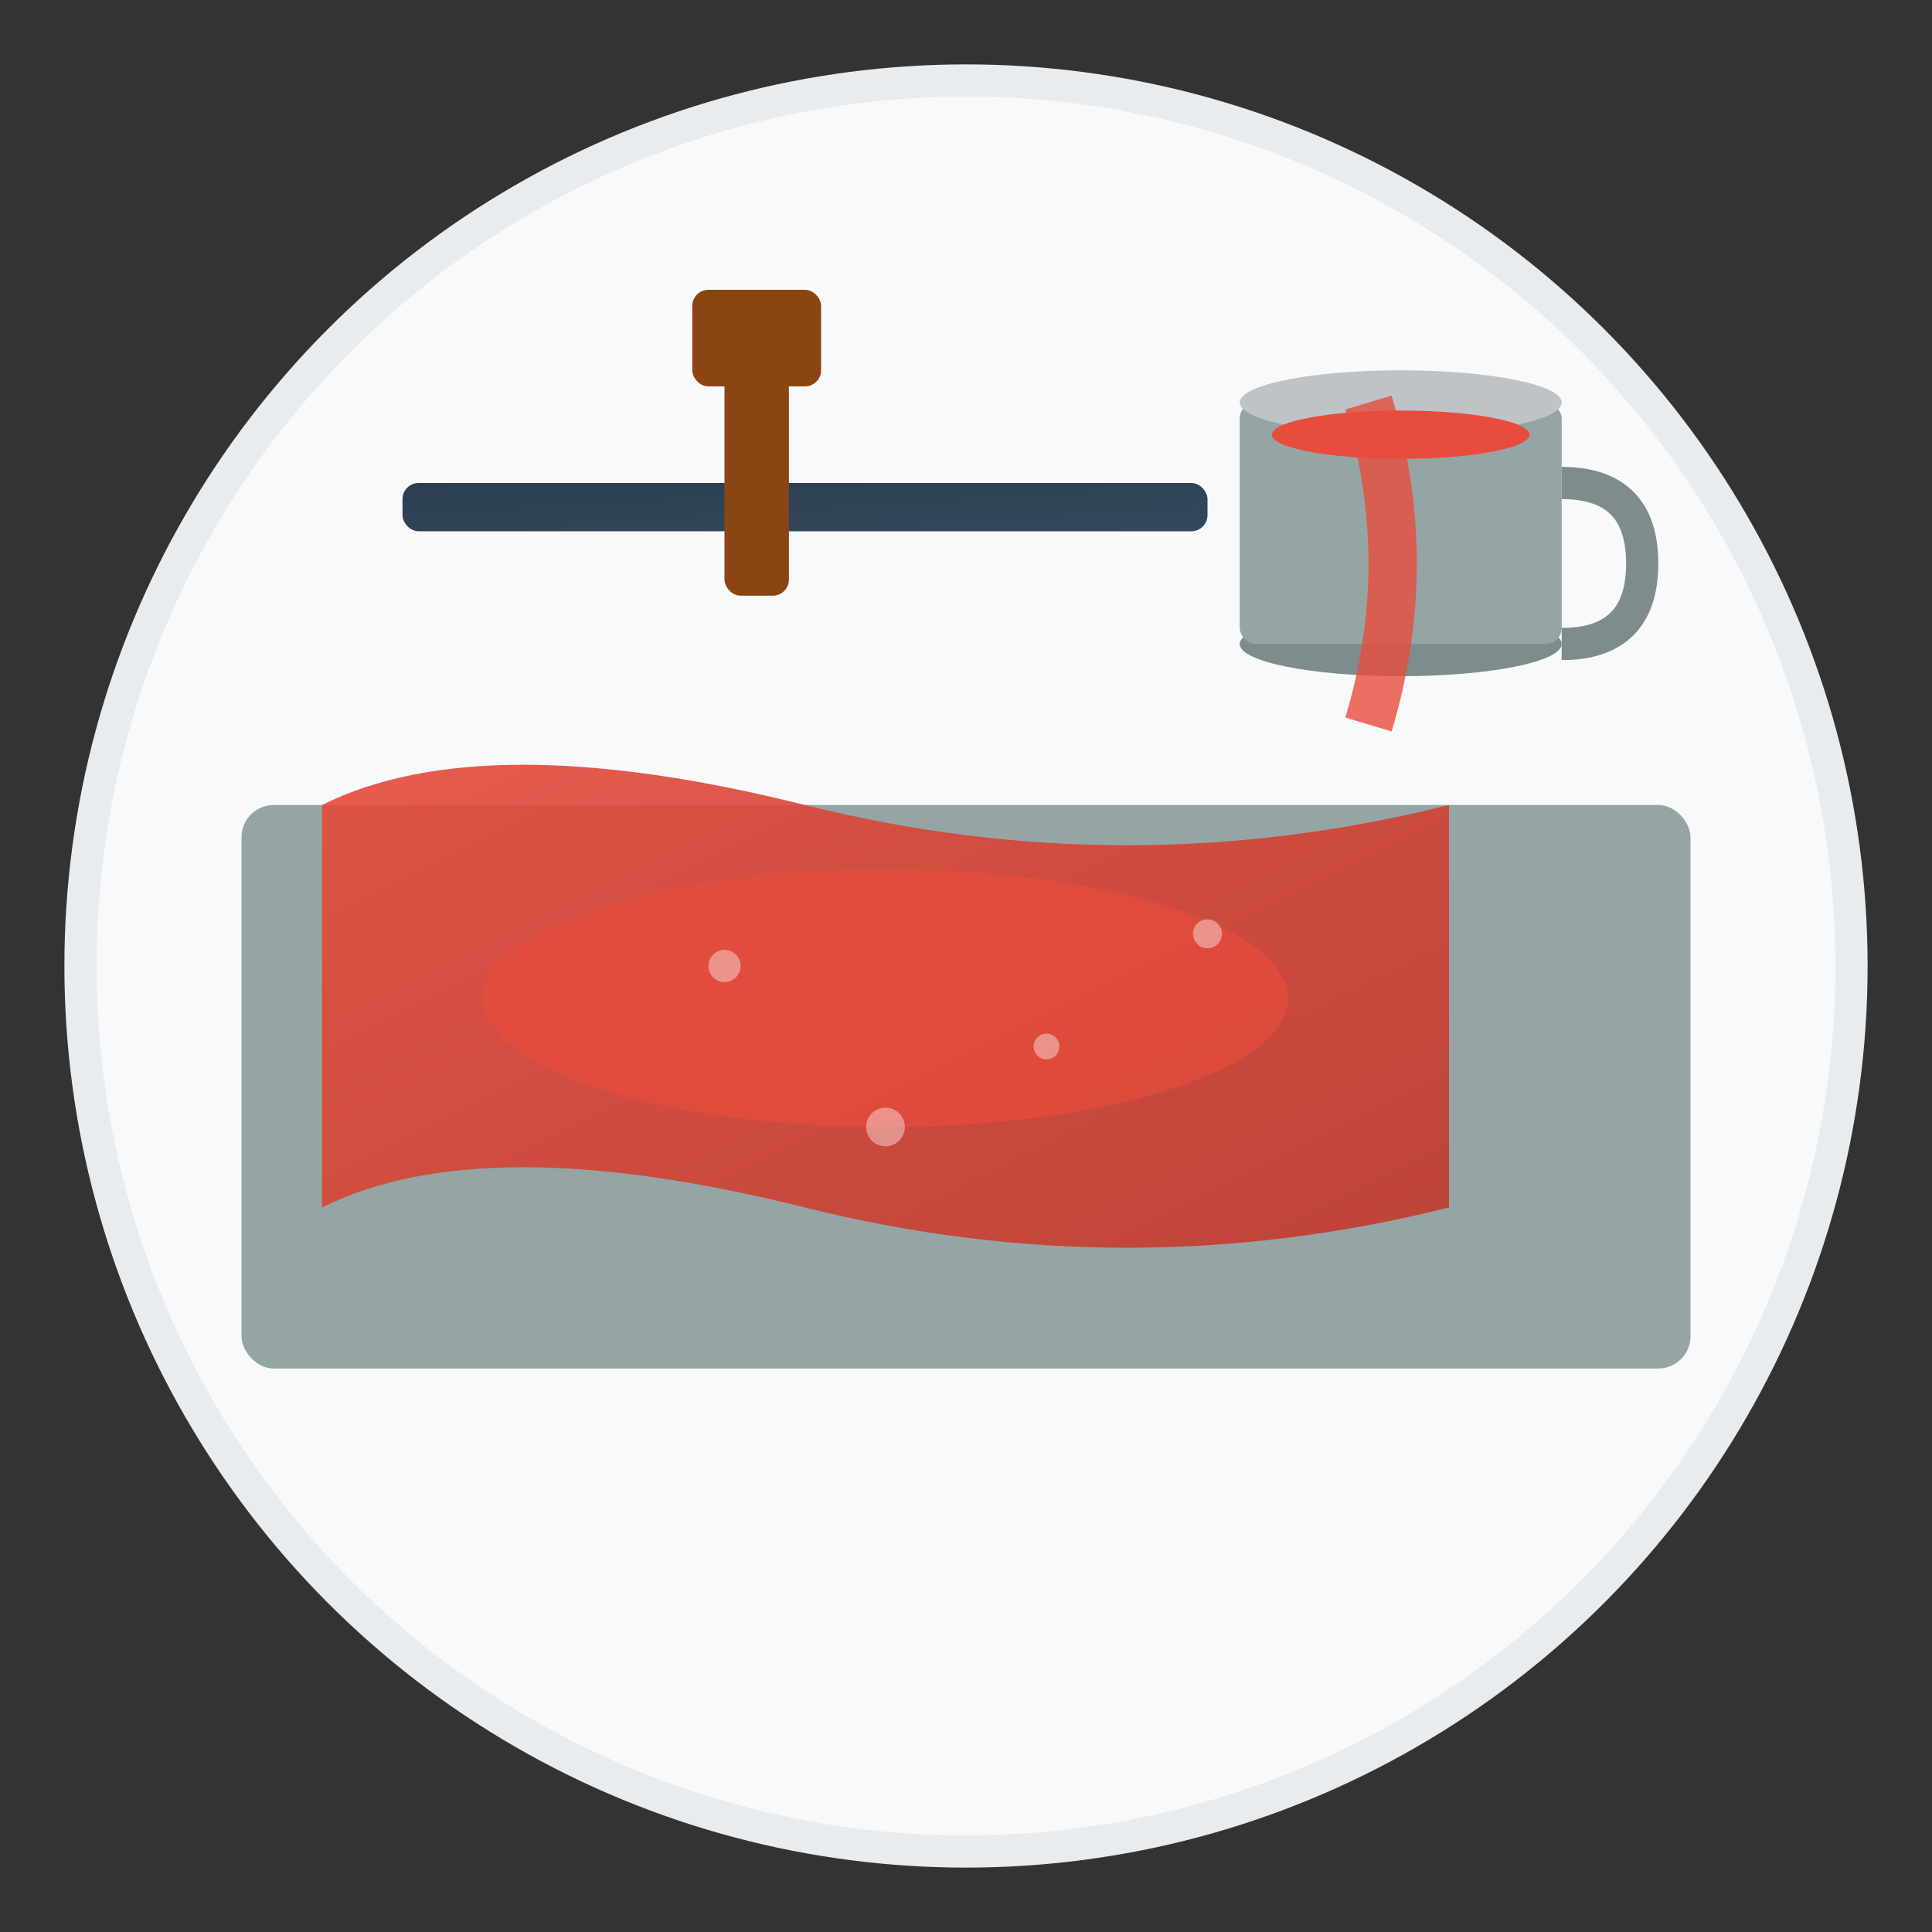
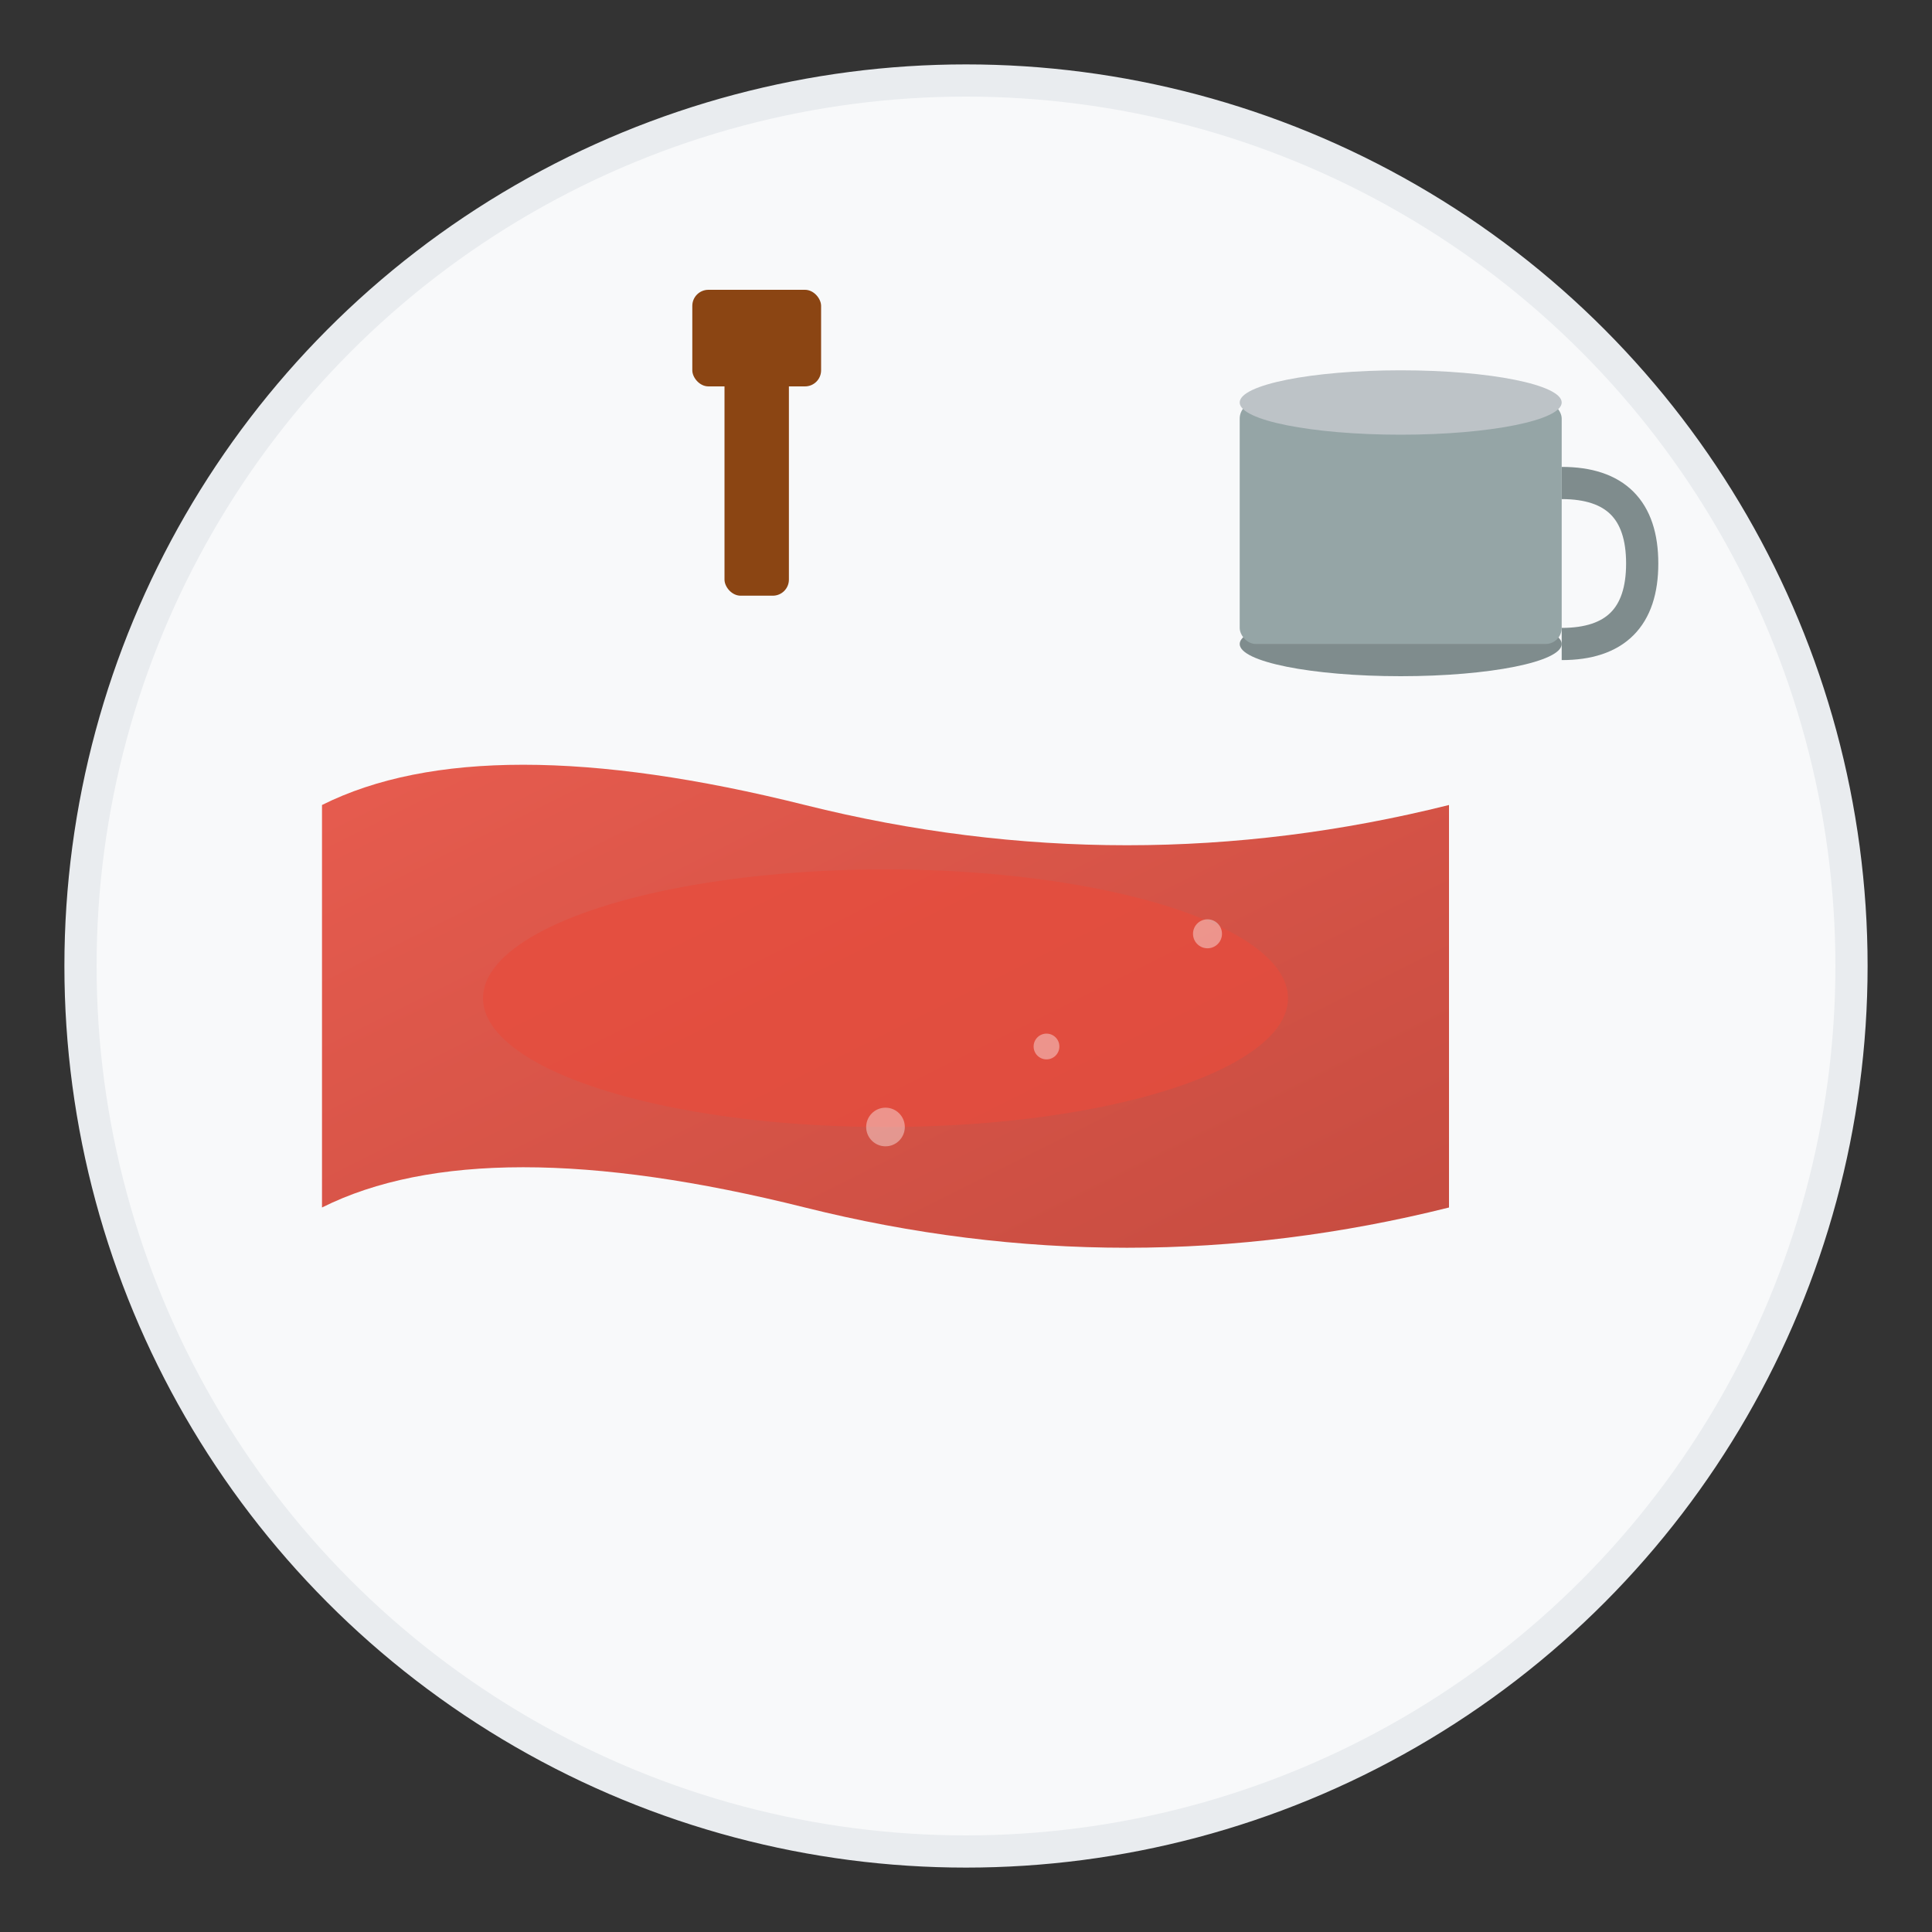
<svg xmlns="http://www.w3.org/2000/svg" viewBox="0 0 120 120" width="120" height="120">
  <rect x="0" y="0" width="120" height="120" fill="#333333" stroke="none" />
  <defs>
    <linearGradient id="flooringGrad" x1="0%" y1="0%" x2="100%" y2="100%">
      <stop offset="0%" style="stop-color:#e74c3c;stop-opacity:1" />
      <stop offset="100%" style="stop-color:#c0392b;stop-opacity:1" />
    </linearGradient>
    <linearGradient id="toolGrad" x1="0%" y1="0%" x2="100%" y2="100%">
      <stop offset="0%" style="stop-color:#2c3e50;stop-opacity:1" />
      <stop offset="100%" style="stop-color:#34495e;stop-opacity:1" />
    </linearGradient>
  </defs>
  <circle cx="60" cy="60" r="55" fill="#f8f9fa" stroke="#e9ecef" stroke-width="2" />
-   <rect x="15" y="50" width="90" height="35" fill="#95a5a6" rx="2" />
  <path d="M20 50 Q30 45 50 50 Q70 55 90 50 L90 75 Q70 80 50 75 Q30 70 20 75 Z" fill="url(#flooringGrad)" opacity="0.9" />
  <ellipse cx="55" cy="62" rx="25" ry="8" fill="#e74c3c" opacity="0.7" />
  <g transform="translate(25, 30)">
-     <rect x="0" y="0" width="50" height="3" fill="url(#toolGrad)" rx="1" />
    <rect x="20" y="-8" width="4" height="15" fill="#8b4513" rx="1" />
    <rect x="18" y="-12" width="8" height="6" fill="#8b4513" rx="1" />
  </g>
  <g transform="translate(75, 20)">
    <ellipse cx="12" cy="20" rx="10" ry="2" fill="#7f8c8d" />
    <rect x="2" y="5" width="20" height="15" fill="#95a5a6" rx="1" />
    <ellipse cx="12" cy="5" rx="10" ry="2" fill="#bdc3c7" />
-     <ellipse cx="12" cy="7" rx="8" ry="1.5" fill="#e74c3c" />
    <path d="M22 10 Q27 10 27 15 Q27 20 22 20" fill="none" stroke="#7f8c8d" stroke-width="2" />
  </g>
-   <path d="M85 25 Q88 35 85 45" stroke="#e74c3c" stroke-width="3" fill="none" opacity="0.8" />
  <g fill="#fff" opacity="0.4">
-     <circle cx="45" cy="60" r="1" />
    <circle cx="65" cy="65" r="0.8" />
    <circle cx="55" cy="70" r="1.2" />
    <circle cx="75" cy="58" r="0.9" />
  </g>
</svg>